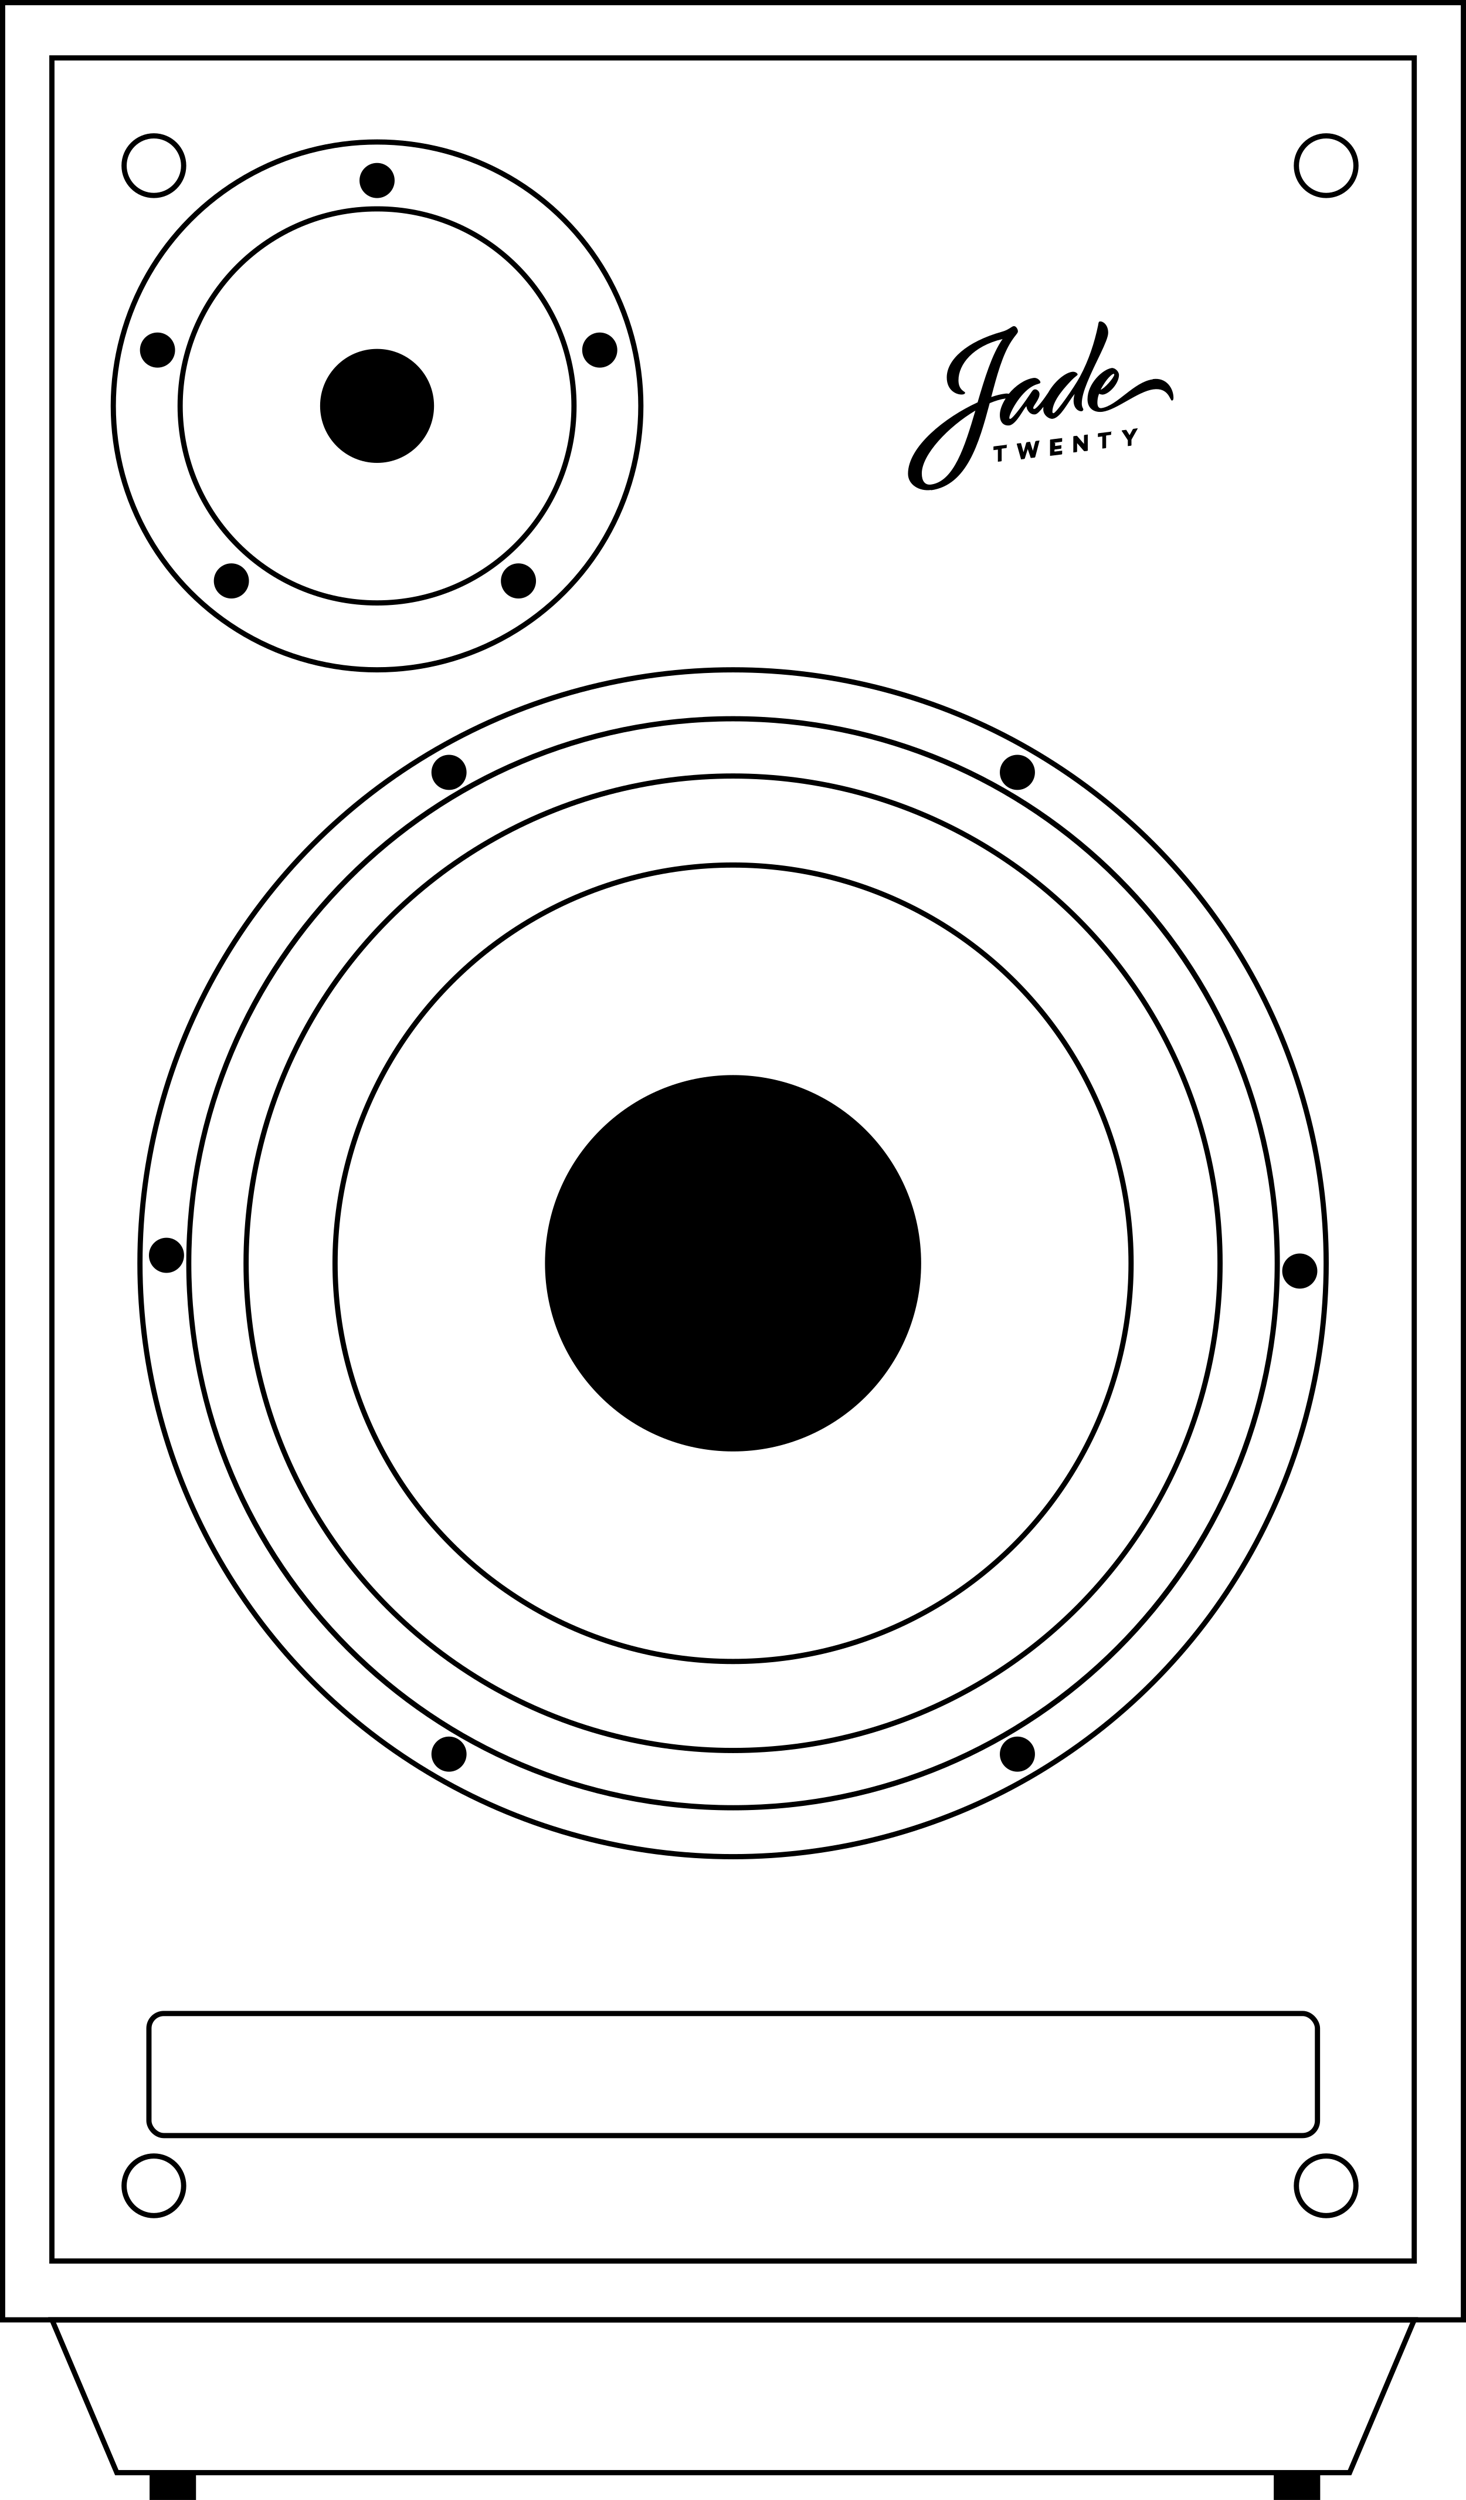
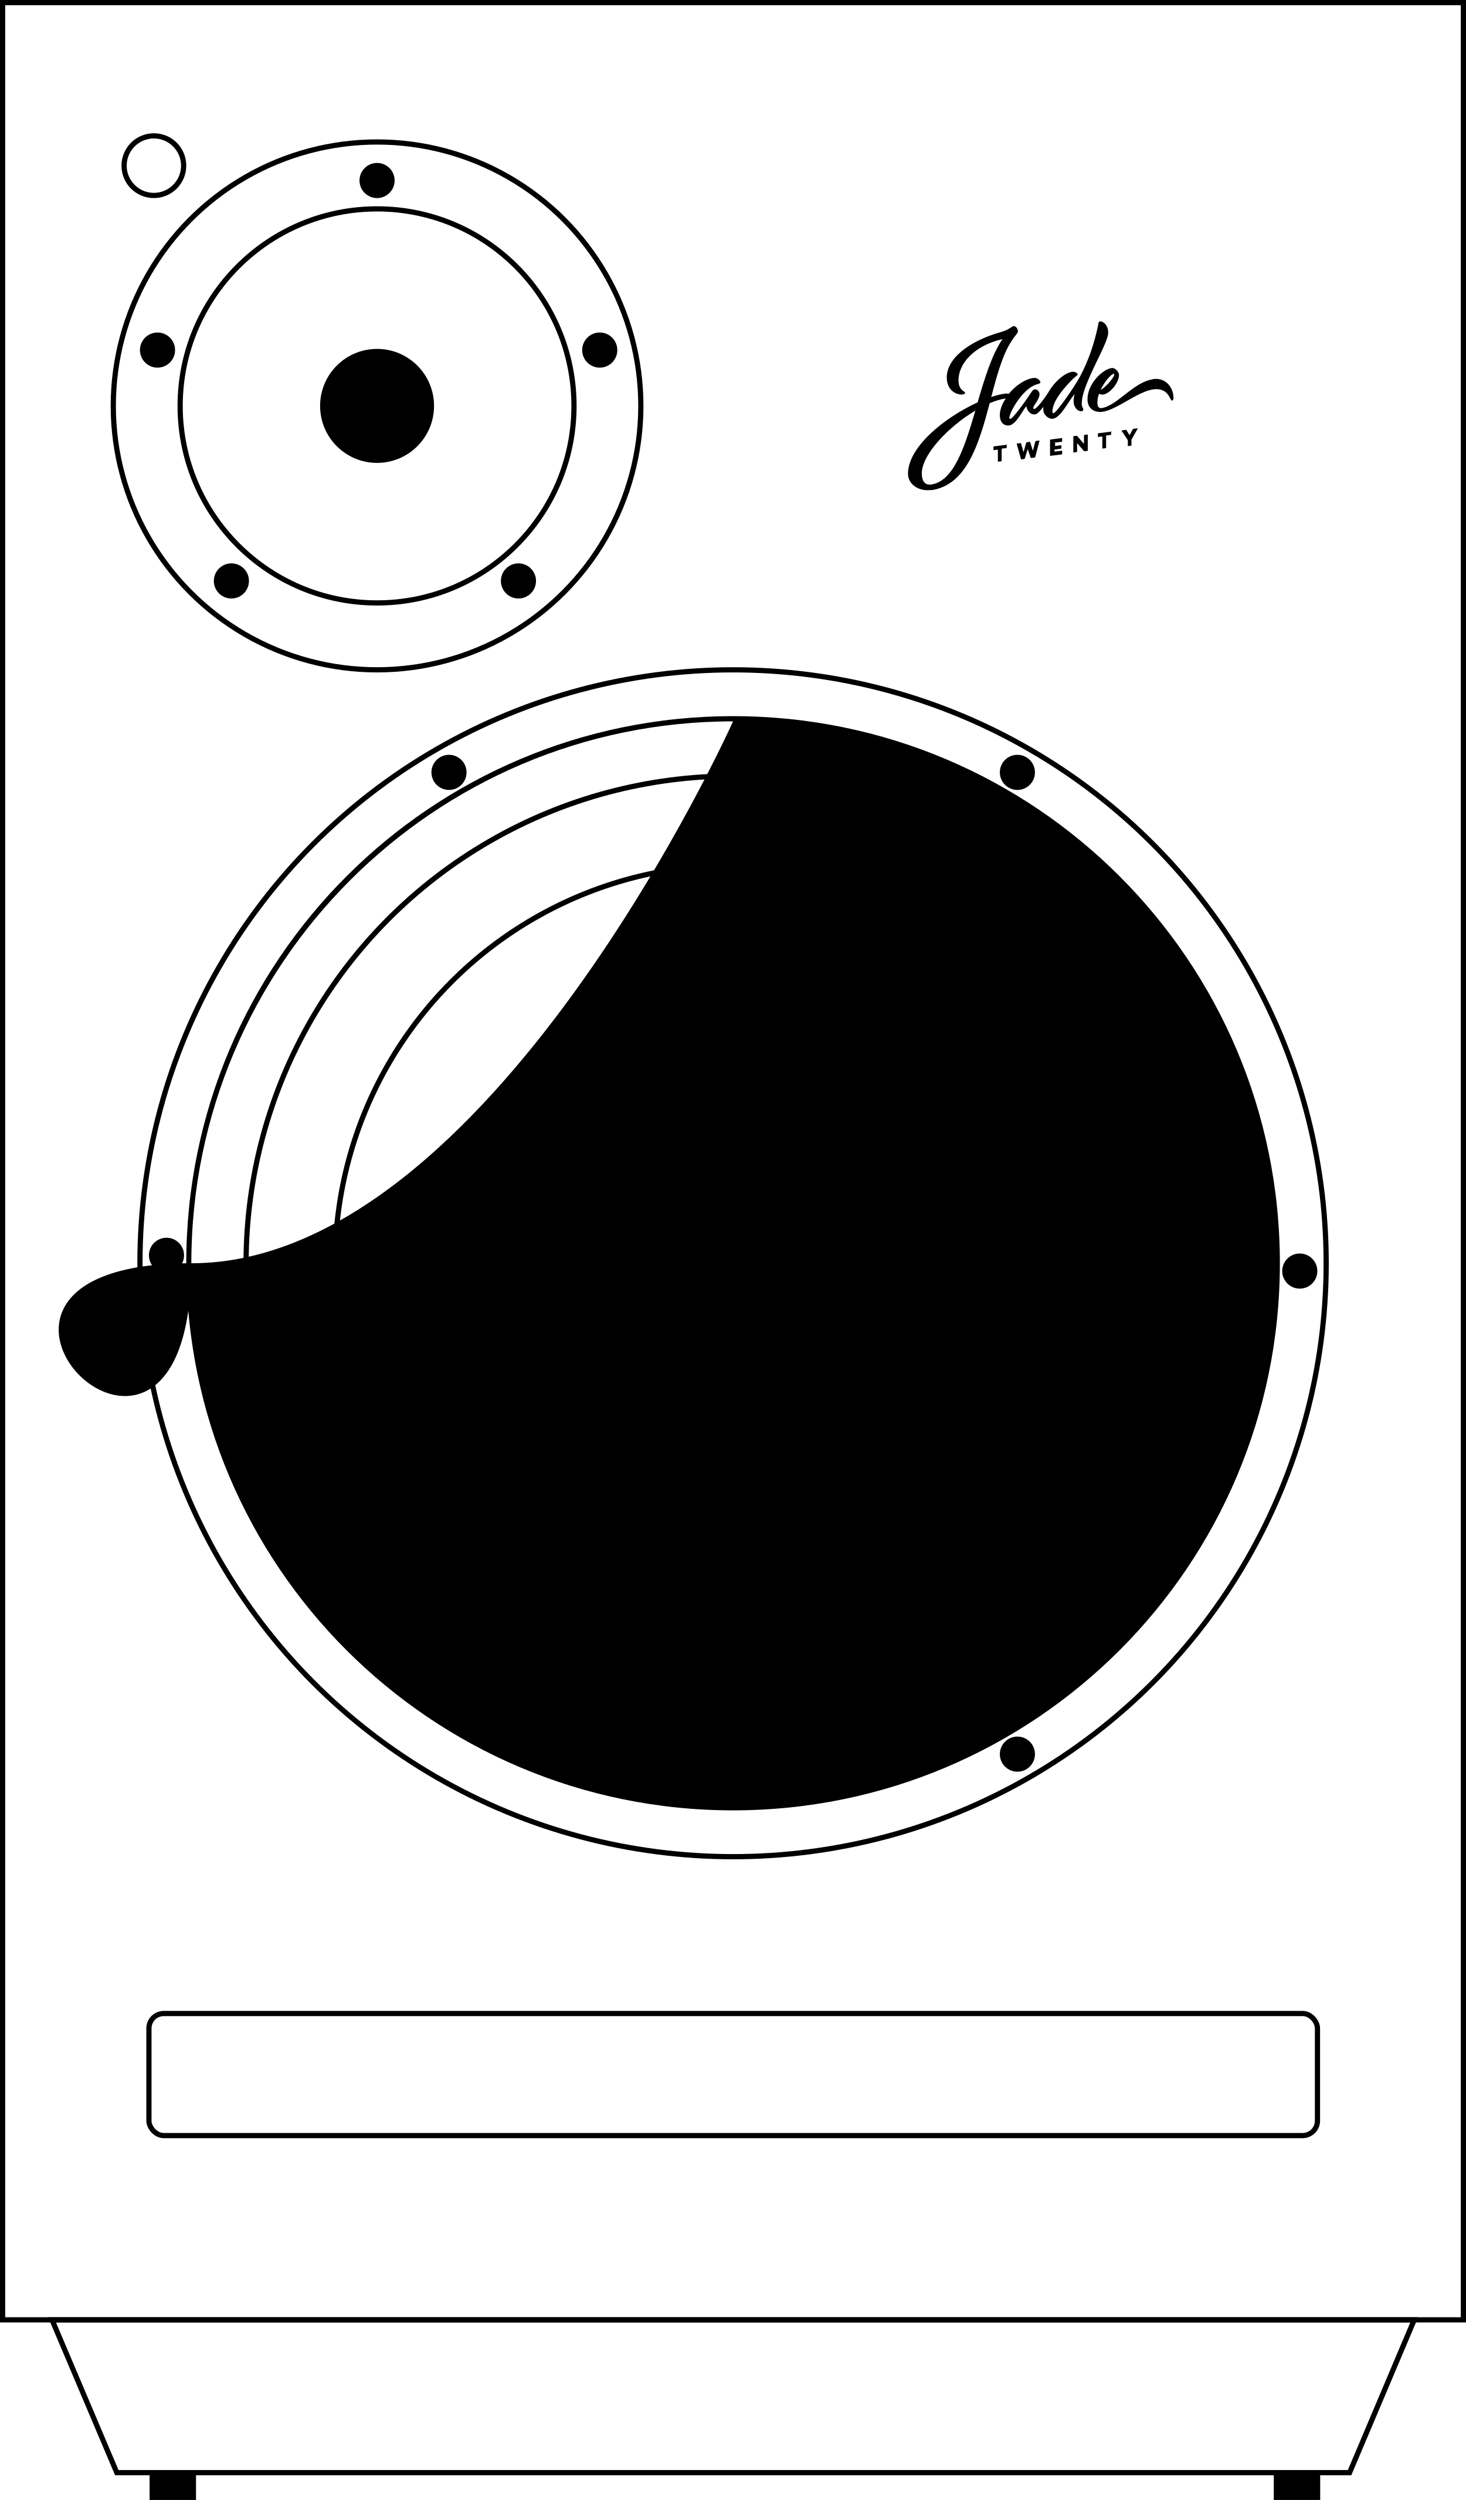
<svg xmlns="http://www.w3.org/2000/svg" id="Warstwa_2" viewBox="0 0 112.71 192.1">
  <defs>
    <style>.cls-1,.cls-2{stroke:#000;stroke-miterlimit:10;stroke-width:.4px;}.cls-2{fill:none;}</style>
  </defs>
  <g id="Warstwa_1-2">
-     <rect class="cls-2" x="3.99" y="4.45" width="104.74" height="169.29" />
    <circle class="cls-2" cx="28.99" cy="31.19" r="20.28" />
    <circle class="cls-2" cx="56.36" cy="97.07" r="45.6" />
    <circle class="cls-2" cx="28.99" cy="31.19" r="15.14" />
    <circle class="cls-1" cx="28.99" cy="31.19" r="4.18" />
-     <path d="M56.36,55.43c22.96,0,41.64,18.68,41.64,41.64s-18.68,41.64-41.64,41.64S14.71,120.03,14.71,97.07s18.68-41.64,41.64-41.64M56.36,55.03c-23.22,0-42.04,18.82-42.04,42.04s18.82,42.04,42.04,42.04,42.04-18.82,42.04-42.04-18.82-42.04-42.04-42.04h0Z" />
+     <path d="M56.36,55.43s-18.68,41.64-41.64,41.64S14.71,120.03,14.71,97.07s18.68-41.64,41.64-41.64M56.36,55.03c-23.22,0-42.04,18.82-42.04,42.04s18.82,42.04,42.04,42.04,42.04-18.82,42.04-42.04-18.82-42.04-42.04-42.04h0Z" />
    <circle class="cls-2" cx="56.36" cy="97.07" r="37.44" />
    <circle class="cls-2" cx="56.36" cy="97.07" r="30.6" />
    <circle class="cls-1" cx="56.36" cy="97.07" r="14.26" />
    <path d="M11.83,10.64c1.15,0,2.09.94,2.09,2.09s-.94,2.09-2.09,2.09-2.09-.94-2.09-2.09.94-2.09,2.09-2.09M11.83,10.24c-1.37,0-2.49,1.11-2.49,2.49s1.11,2.49,2.49,2.49,2.49-1.11,2.49-2.49-1.11-2.49-2.49-2.49h0Z" />
-     <path d="M101.96,10.64c1.15,0,2.09.94,2.09,2.09s-.94,2.09-2.09,2.09-2.09-.94-2.09-2.09.94-2.09,2.09-2.09M101.96,10.24c-1.37,0-2.49,1.11-2.49,2.49s1.11,2.49,2.49,2.49,2.49-1.11,2.49-2.49-1.11-2.49-2.49-2.49h0Z" />
-     <path d="M11.83,165.87c1.15,0,2.09.94,2.09,2.09s-.94,2.09-2.09,2.09-2.09-.94-2.09-2.09.94-2.09,2.09-2.09M11.83,165.47c-1.37,0-2.49,1.11-2.49,2.49s1.11,2.49,2.49,2.49,2.49-1.11,2.49-2.49-1.11-2.49-2.49-2.49h0Z" />
-     <path d="M101.96,165.87c1.15,0,2.09.94,2.09,2.09s-.94,2.09-2.09,2.09-2.09-.94-2.09-2.09.94-2.09,2.09-2.09M101.96,165.47c-1.37,0-2.49,1.11-2.49,2.49s1.11,2.49,2.49,2.49,2.49-1.11,2.49-2.49-1.11-2.49-2.49-2.49h0Z" />
    <circle cx="12.11" cy="26.9" r="1.35" />
    <circle cx="46.11" cy="26.9" r="1.35" />
    <circle cx="28.99" cy="13.87" r="1.35" />
    <circle cx="39.86" cy="44.64" r="1.35" />
    <circle cx="78.22" cy="59.35" r="1.35" />
    <circle cx="78.22" cy="134.79" r="1.35" />
    <circle cx="99.93" cy="97.67" r="1.35" />
-     <circle cx="34.52" cy="134.79" r="1.35" />
    <circle cx="34.52" cy="59.35" r="1.35" />
    <circle cx="12.8" cy="96.46" r="1.35" />
    <circle cx="17.79" cy="44.64" r="1.35" />
    <rect class="cls-2" x="11.45" y="154.72" width="89.84" height="9.38" rx="1.14" ry="1.14" />
    <rect class="cls-2" x=".2" y=".2" width="112.31" height="178.06" />
    <path d="M71.59,37.67c2.75-.39,3.68-3.6,4.5-6.69.43-.18.85-.31,1.23-.36-.28.43-.45.88-.45,1.26,0,.71.43.85.73.81.57-.08,1.18-1.45,1.32-1.47,0,.22.24.68.67.62.16-.02.4-.28.63-.58,0,.07-.01.14-.01.2,0,.45.45.76.73.72.61-.09,1.16-1.27,1.68-1.91,0,0-.08.28-.08.52,0,.61.4.84.62.81.07,0,.13-.09.13-.14,0-.06-.12-.17-.12-.45,0-.45.16-.98.41-1.6.6-1.5,1.62-3.21,1.62-3.84s-.42-.9-.63-.87c-.1.01-.11.07-.15.32-.27,1.29-.7,2.64-1.4,3.94-.43.8-1.8,2.76-2.02,2.79-.06,0-.09-.04-.09-.1,0-.91,1.07-2,1.49-2.45.22-.23.45-.36.45-.42,0-.1-.18-.24-.42-.21-.57.08-1.37.76-1.84,1.6-.32.48-.86,1.23-1.08,1.26-.04,0-.07-.02-.07-.09,0-.18.48-.64.48-1.06,0-.19-.18-.39-.38-.36-.11.01-.21.16-.34.36-.27.41-1.3,1.88-1.53,1.91-.04,0-.07-.02-.07-.08,0-.36.81-1.88,1.76-2.42.4-.23.63-.18.63-.31s-.24-.38-.52-.34c-.7.1-1.41.61-1.91,1.22-.09-.02-.19-.03-.3-.01-.32.04-.67.13-1.05.26.43-1.65.86-3.23,1.55-4.29.34-.52.5-.61.5-.76,0-.19-.17-.43-.33-.4-.15.02-.4.3-.9.43-2.71.76-4.24,2.15-4.24,3.51,0,1.07.83,1.37,1.24,1.31.12-.02.17-.07.17-.14,0-.09-.51-.18-.51-.95,0-1.22,1.11-2.63,3.39-3.17-.83,1.2-1.38,3.04-1.92,4.87-2.48,1.13-5.35,3.4-5.35,5.48,0,.87.89,1.37,1.77,1.25ZM70.87,36.38c0-1.45,2.05-3.6,4.12-4.83-.82,2.79-1.66,5.44-3.4,5.68-.48.07-.72-.27-.72-.85Z" />
    <path d="M88.62,29.15c-1.46.2-2.73,2.04-3.94,2.21-.2.03-.31-.13-.31-.42,0-.4.13-.68.13-.68,0,0,.19.08.31.06.51-.07,1.21-.87,1.22-1.5,0-.29-.33-.58-.57-.54-.68.1-1.85,1.19-1.85,2.4,0,.76.57,1.04,1.16.96,1.09-.15,2.69-1.55,3.89-1.72,1.2-.17,1.29.88,1.44.86.09-.01.12-.09.12-.22,0-.7-.53-1.58-1.59-1.43ZM85.62,28.72s.05.02.05.06c-.02.26-.8,1.12-1.05,1.16.48-.91.89-1.2,1-1.22Z" />
    <path d="M77.44,34.17s0,0,0,0c0,0,0,0,0,0,0,0,0,0,0,0,0,0,0,0,0,0,0,0,0,0,0,0,0,0,0,0,0,0l-1.03.13s-.01,0-.01,0c-.01,0-.02.02-.02.04v.24s0,0,0,.01c0,0,0,0,0,0,0,0,0,0,0,0,0,0,0,0,0,0,0,0,0,0,0,0,0,0,0,0,0,0,0,0,0,0,0,0,0,0,0,0,0,0l.32-.04s0,0,0,0c0,0,.01,0,.02,0,0,0,0,0,0,0,0,0,0,.01,0,.02v.9s0,.01,0,.01c0,0,0,0,0,0,0,0,0,0,0,0,0,0,0,0,0,0,0,0,0,0,0,0,0,0,0,0,0,0,0,0,0,0,0,0,0,0,0,0,0,0l.25-.03s.04-.02.04-.04v-.9s.01-.04.03-.04l.32-.04s.04-.02.04-.04v-.24s0-.01,0-.01c0,0,0,0,0,0Z" />
    <path d="M78.46,35.3s0,0,0,0c0,0,.02,0,.02,0,0,0,0,0,0,0,0,0,0,0,0,0l.26-.03s.04-.02.05-.04l.22-.71s0,0,.01,0c0,0,0,0,0,0l.22.65s0,.02.02.02c0,0,0,0,0,0,0,0,.02,0,.02,0,0,0,0,0,0,0,0,0,0,0,0,0l.26-.03s.04-.02.05-.04l.33-1.26s0,0,0-.01c0,0,0,0,0,0,0,0,0,0,0,0,0,0,0,0,0,0,0,0,0,0,0,0,0,0,0,0,0,0,0,0,0,0,0,0,0,0,0,0,0,0l-.27.03s-.04.02-.05.04l-.19.72s0,0,0,0c0,0,0,0,0,0,0,0,0,0,0,0l-.21-.67s0-.02-.02-.02c0,0,0,0,0,0,0,0-.01,0-.02,0,0,0,0,0,0,0,0,0,0,0,0,0l-.21.03s-.04.02-.05.04l-.21.73s0,0,0,0c0,0,0,0,0,0l-.19-.68s0-.02-.01-.02c0,0,0,0,0,0,0,0-.02,0-.02,0,0,0,0,0,0,0,0,0,0,0,0,0l-.27.03s-.03.02-.03.04l.33,1.17s0,.02.01.02Z" />
    <path d="M83.62,33.39s0,0,0,0c0,0,0,0,0,0,0,0,0,0,0,0,0,0,0,0,0,0,0,0,0,0,0,0,0,0,0,0,0,0l-.24.03s-.04.02-.04.04v.65s0,0,0,0c0,0,0,0,0,0,0,0,0,0,0,0,0,0,0,0,0,0,0,0,0,0,0,0l-.52-.6s-.02-.01-.03-.02c0,0,0,0-.01,0,0,0-.01,0-.02,0,0,0,0,0,0,0l-.2.02s-.04.02-.04.04v1.21s0,.01,0,.01c0,0,0,0,0,0,0,0,0,0,0,0,0,0,0,0,0,0,0,0,0,0,0,0,0,0,0,0,0,0,0,0,0,0,0,0,0,0,0,0,0,0l.25-.03s.04-.02.04-.04v-.65s0,0,0,0c0,0,0,0,0,0,0,0,0,0,0,0,0,0,0,0,0,0,0,0,0,0,0,0l.52.6s.02.01.03.02c0,0,0,0,.01,0,0,0,.01,0,.02,0,0,0,0,0,0,0l.2-.02s.04-.02.04-.04v-1.21s0-.01,0-.01c0,0,0,0,0,0Z" />
    <path d="M85.48,33.16s0,0,0,0c0,0,0,0,0,0,0,0,0,0,0,0,0,0,0,0,0,0,0,0,0,0,0,0,0,0,0,0,0,0l-1.03.13s-.04.02-.04.04v.24s0,0,0,.01c0,0,0,0,0,0,0,0,0,0,0,0,0,0,0,0,0,0,0,0,0,0,0,0,0,0,0,0,0,0,0,0,0,0,0,0,0,0,0,0,0,0l.32-.04s0,0,0,0c0,0,.01,0,.02,0,0,0,0,0,0,0,0,0,0,.01,0,.02v.9s0,.01,0,.01c0,0,0,0,0,0,0,0,0,0,0,0,0,0,0,0,0,0,0,0,0,0,0,0,0,0,0,0,0,0,0,0,0,0,0,0,0,0,0,0,0,0l.25-.03s.04-.02.04-.04v-.9s.01-.04.03-.04l.32-.04s.04-.02.04-.04v-.24s0-.01,0-.01c0,0,0,0,0,0Z" />
    <path d="M87.45,32.91s0,0,0,0c0,0,0,0,0,0,0,0,0,0,0,0,0,0,0,0,0,0,0,0,0,0,0,0,0,0,0,0,0,0l-.3.04s-.05.02-.06.04l-.24.44s0,0,0,0c0,0,0,0,0,0,0,0,0,0,0,0,0,0,0,0,0,0,0,0-.01,0-.01,0l-.24-.38s-.01-.02-.02-.02c0,0,0,0,0,0,0,0-.01,0-.02,0,0,0,0,0,0,0l-.3.04s-.03.02-.02.04l.46.7s.01.02.01.03c0,.01,0,.02,0,.03v.4s0,.01,0,.01c0,0,0,0,0,0,0,0,0,0,0,0,0,0,0,0,0,0,0,0,0,0,0,0,0,0,0,0,0,0,0,0,0,0,0,0,0,0,0,0,0,0l.24-.03s.04-.02.04-.04v-.4s0-.05.02-.06l.46-.82s0,0,0-.01c0,0,0,0,0,0Z" />
    <path d="M81.05,34.02l.57-.07s.04-.02.04-.04v-.24s0-.01,0-.01c0,0,0,0,0,0,0,0,0,0,0,0,0,0,0,0,0,0,0,0,0,0,0,0,0,0,0,0,0,0,0,0,0,0,0,0,0,0,0,0,0,0l-.89.11s-.04.02-.04.04v1.21s0,.01,0,.01c0,0,0,0,0,0,0,0,0,0,0,0,0,0,0,0,0,0,0,0,0,0,0,0,0,0,0,0,0,0,0,0,0,0,0,0,0,0,0,0,0,0l.89-.11s.04-.02.04-.04v-.24s0-.01,0-.01c0,0,0,0,0,0,0,0,0,0,0,0,0,0,0,0,0,0,0,0,0,0,0,0,0,0,0,0,0,0,0,0,0,0,0,0,0,0,0,0,0,0l-.57.07s0,0,0,0c0,0-.01,0-.02,0,0,0,0,0,0,0,0,0,0-.01,0-.02v-.1s.01-.04.03-.04l.46-.06s.04-.02.04-.04v-.22s0-.01,0-.01c0,0,0,0,0,0,0,0,0,0,0,0,0,0,0,0,0,0,0,0,0,0,0,0,0,0,0,0,0,0,0,0,0,0,0,0,0,0,0,0,0,0l-.46.06s0,0,0,0c0,0-.01,0-.02,0,0,0,0,0,0,0,0,0,0-.01,0-.02v-.12s.01-.04.03-.04Z" />
    <rect x="11.5" y="190" width="3.57" height="2.1" />
    <rect x="97.93" y="190" width="3.57" height="2.1" />
    <polygon class="cls-2" points="103.76 190 8.98 190 4 178.26 108.73 178.26 103.76 190" />
  </g>
</svg>